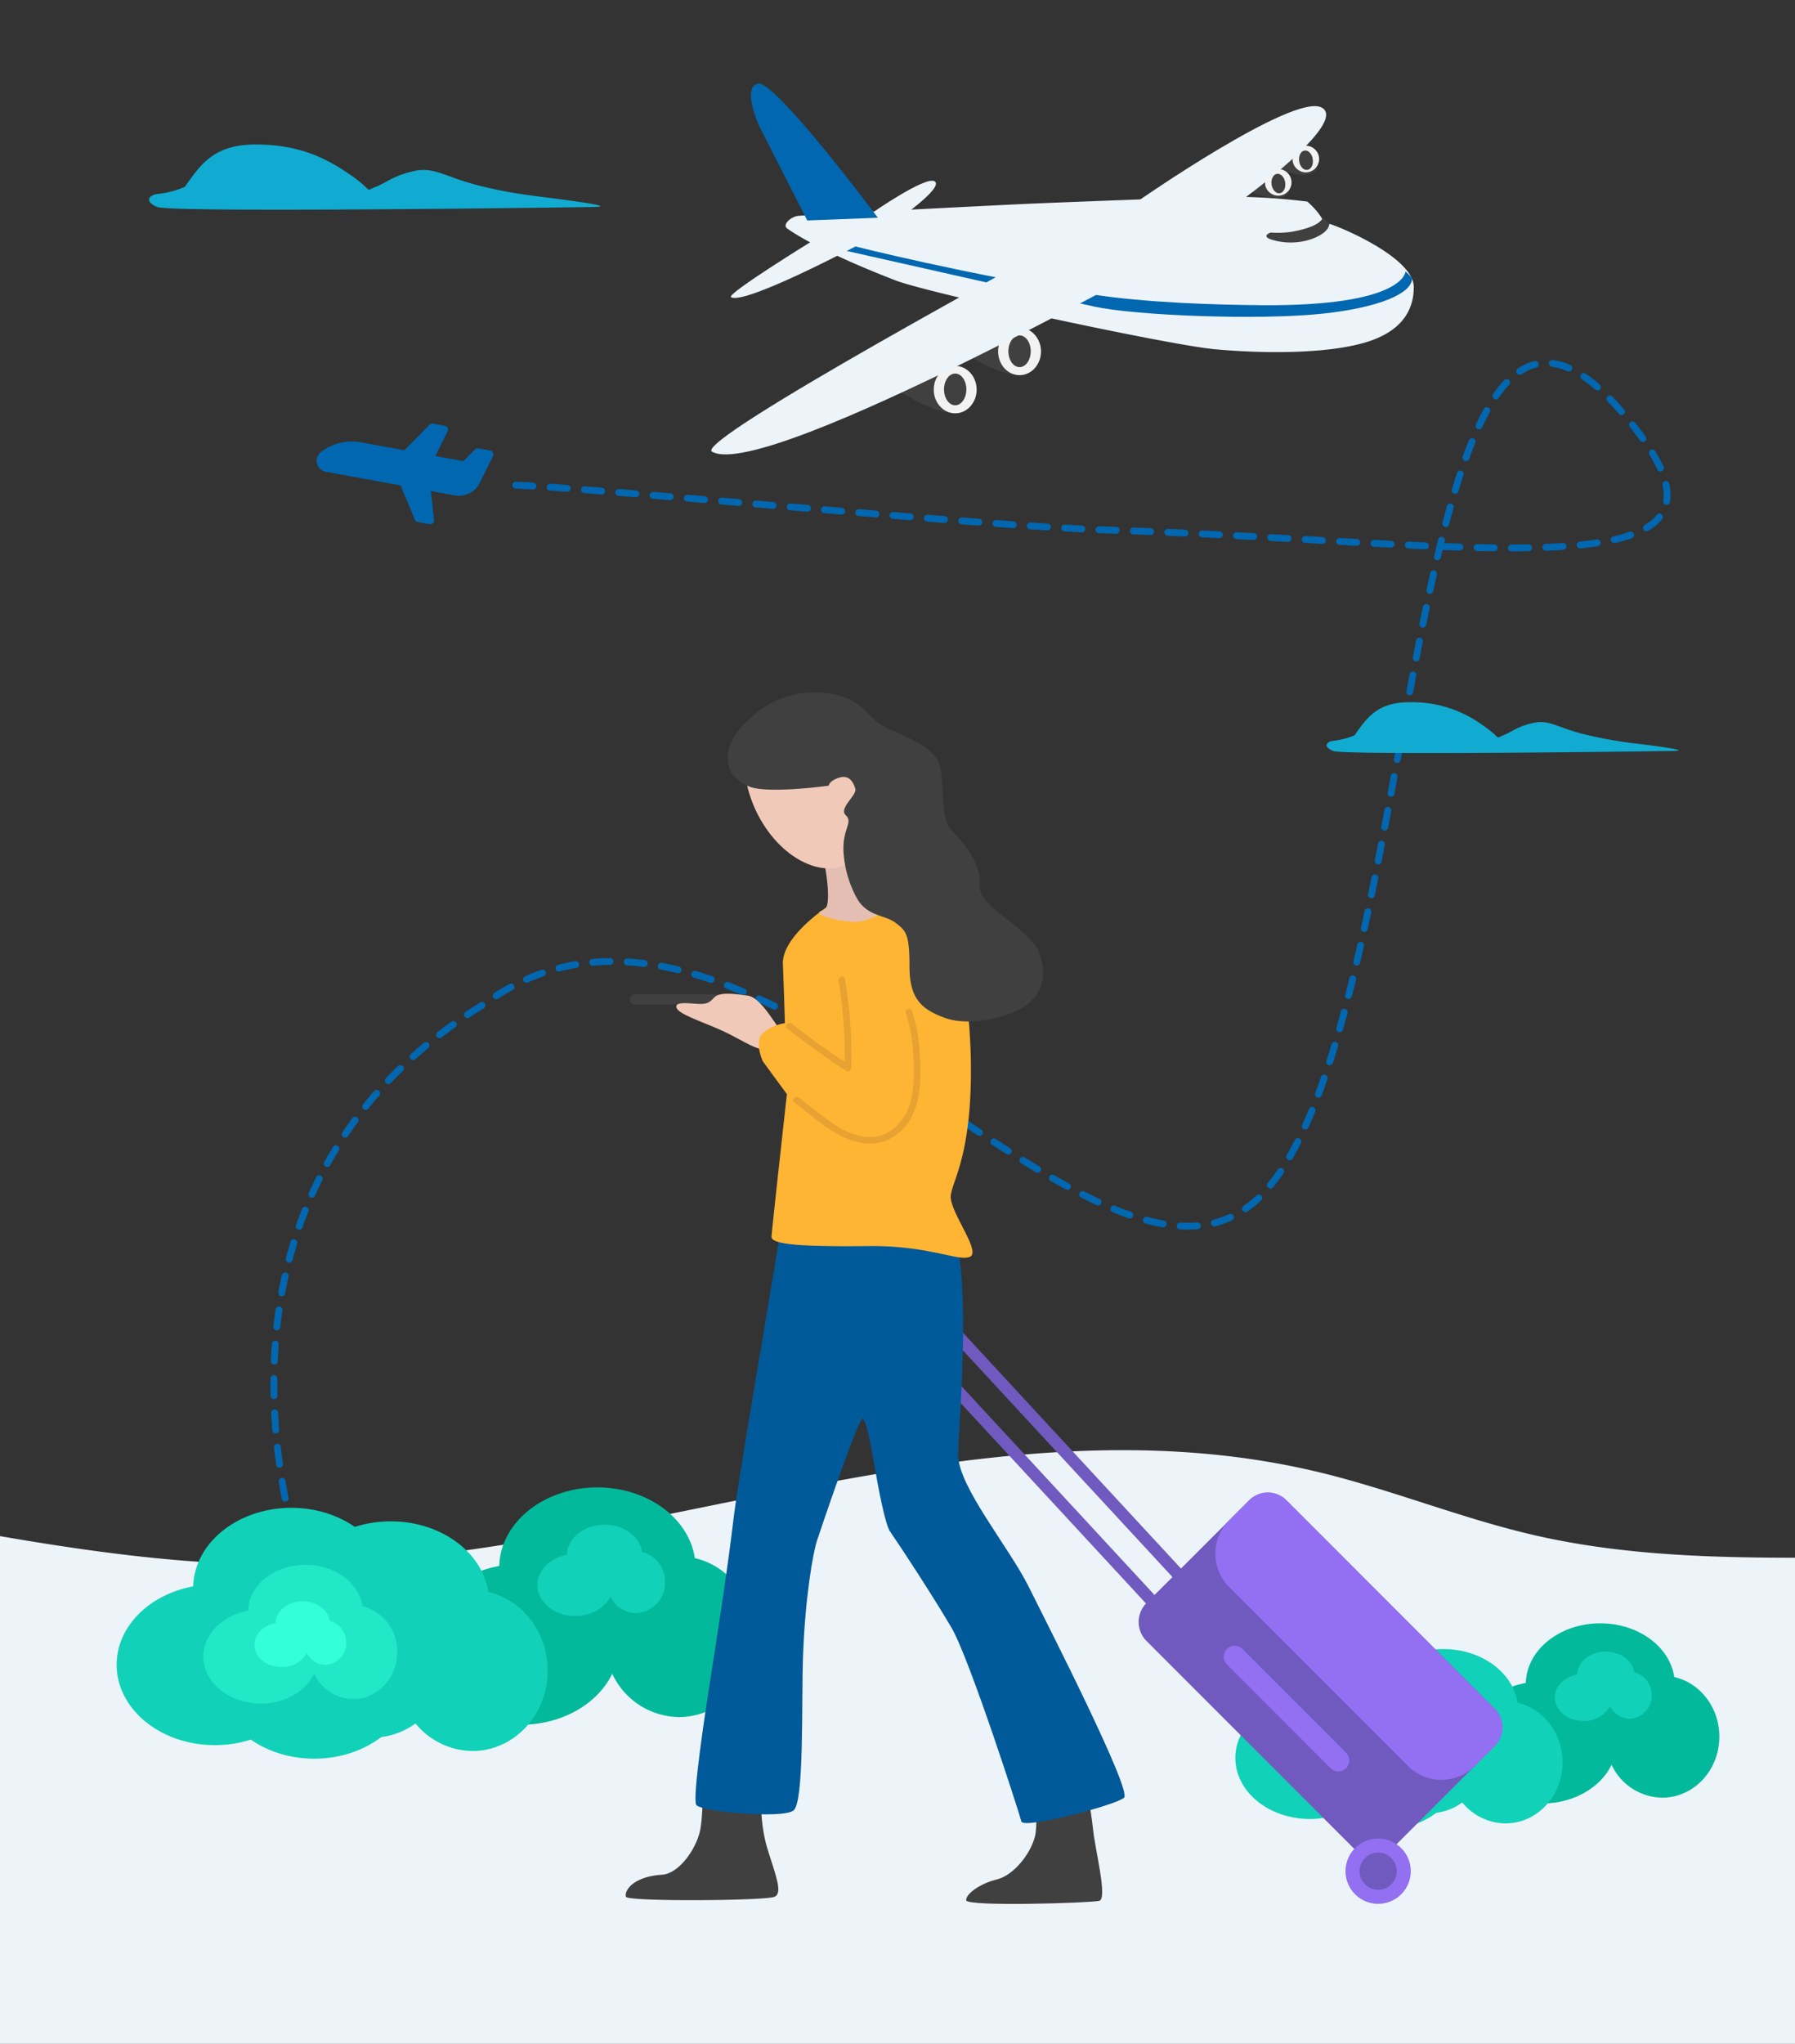
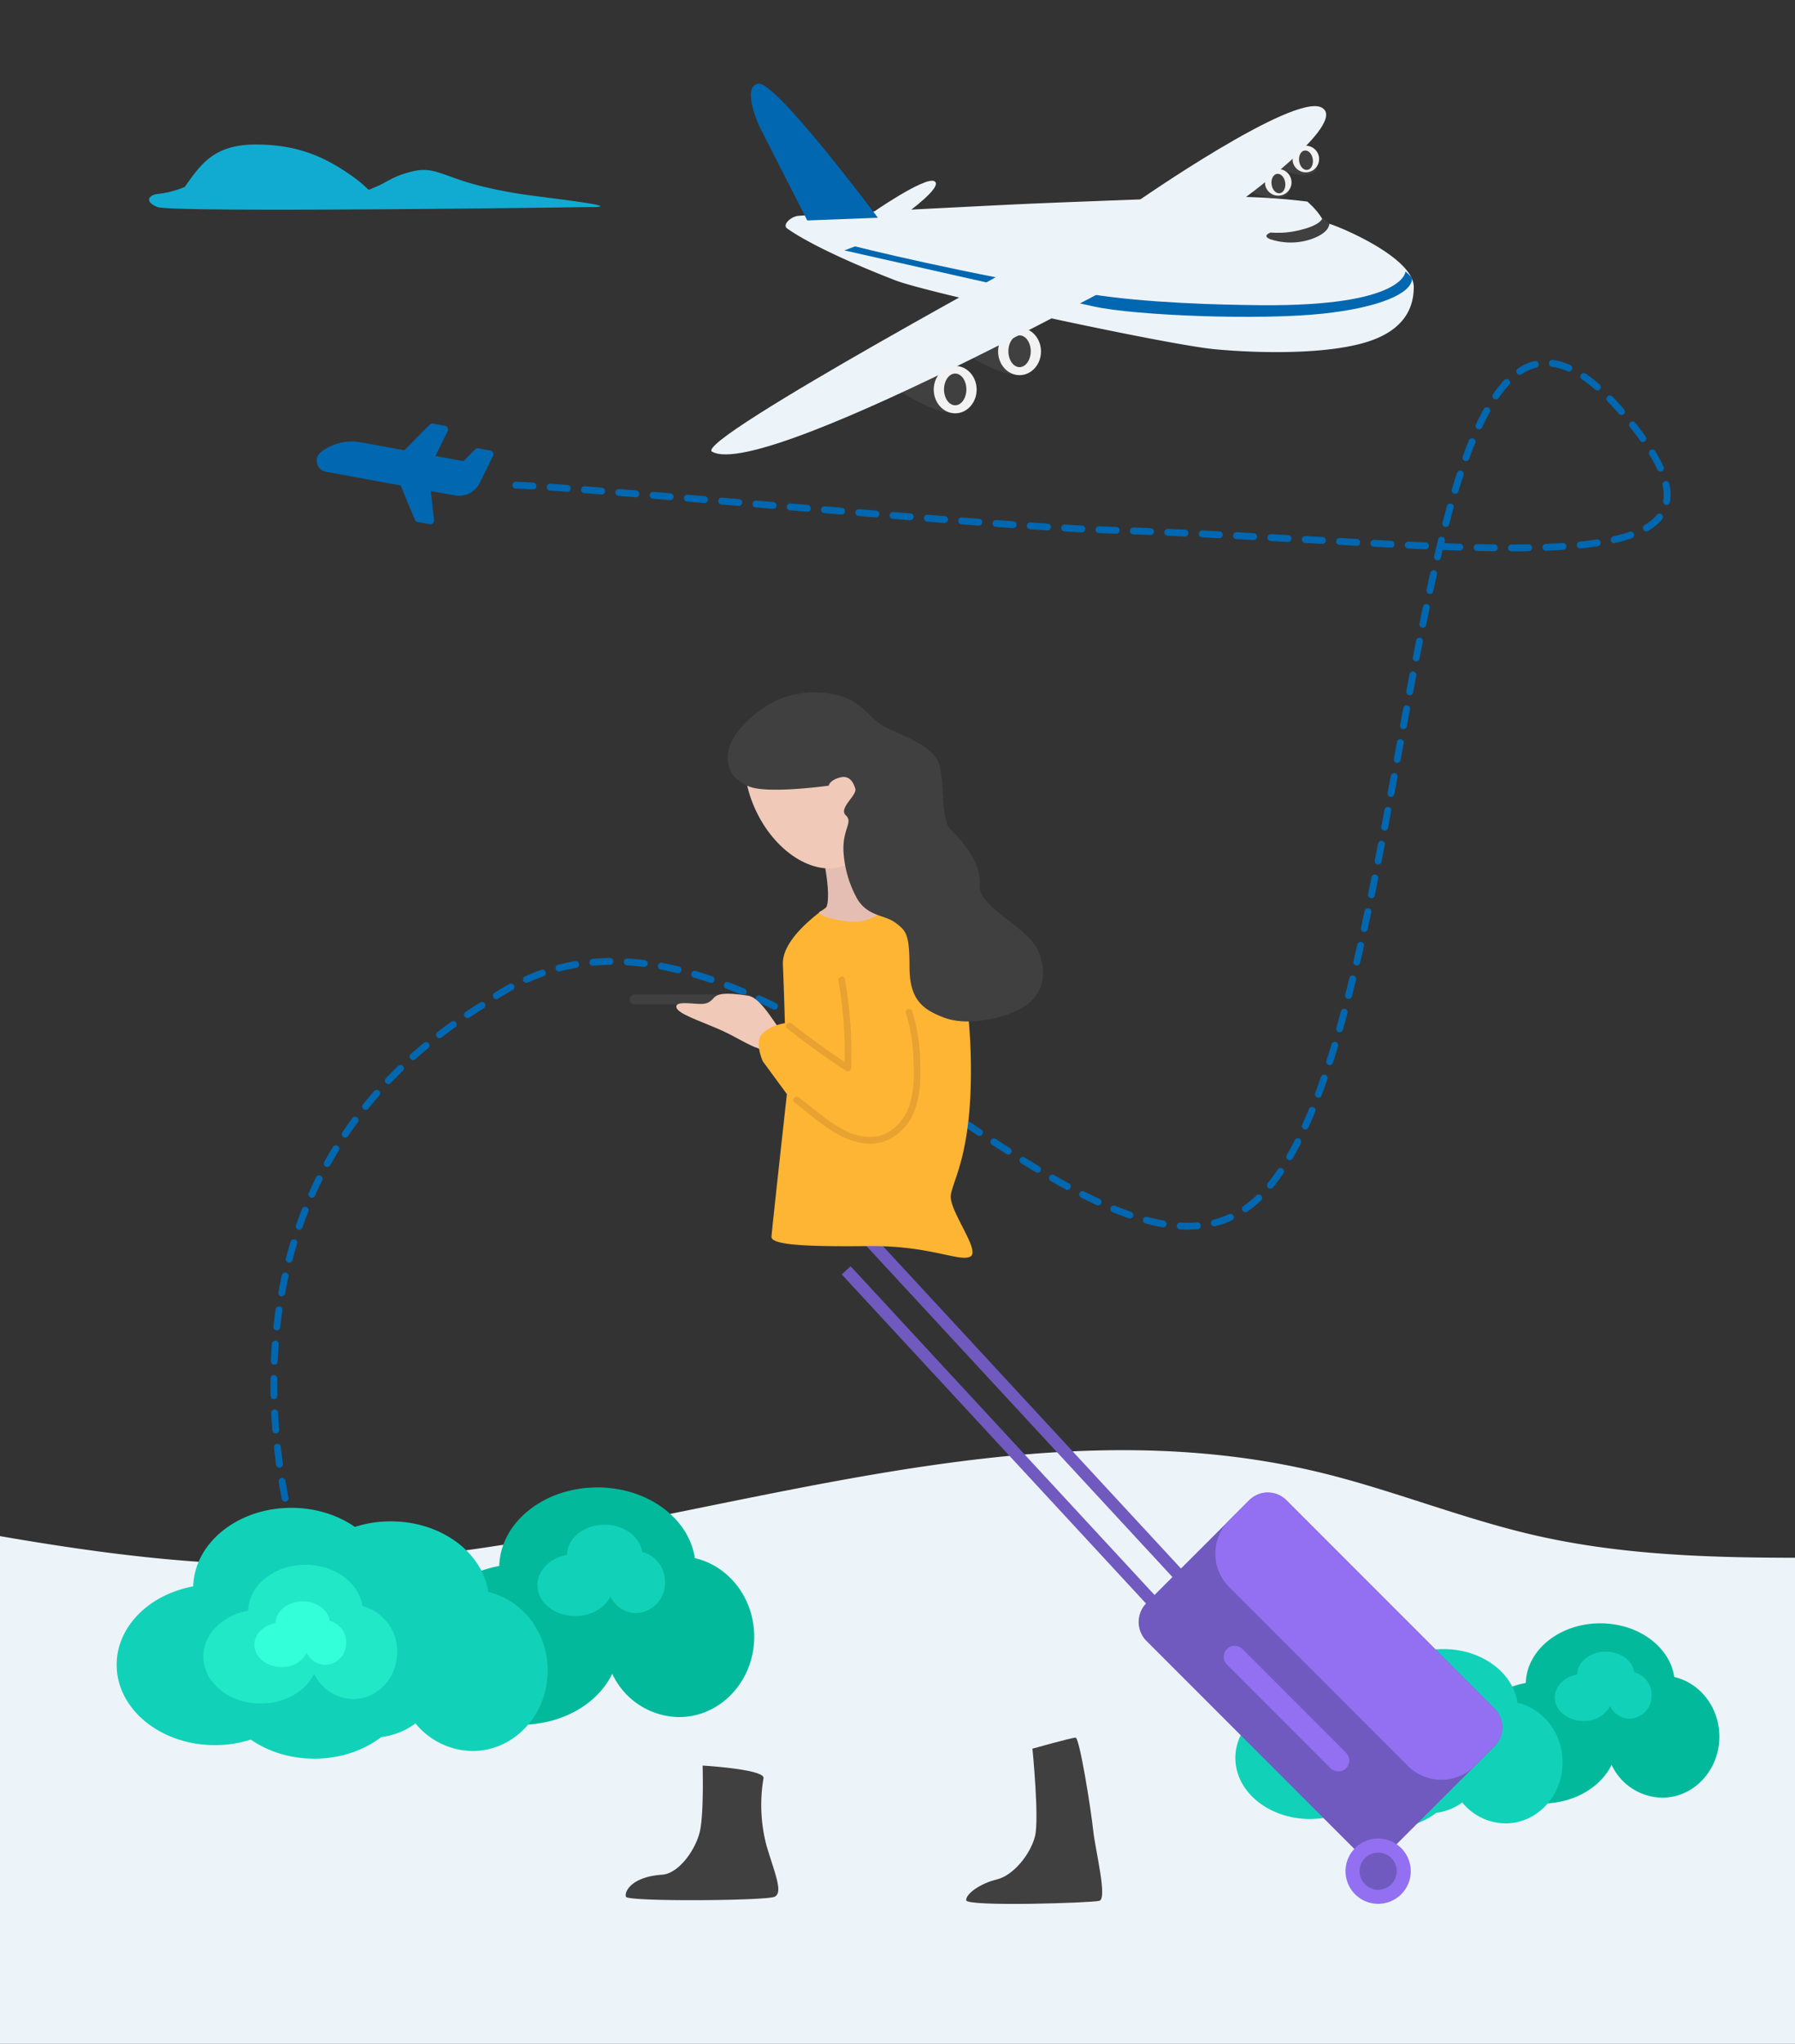
<svg xmlns="http://www.w3.org/2000/svg" width="522" height="594" viewBox="0 0 522 594">
  <rect x="0" y="0" width="522" height="594" fill="#333333" stroke="none" />
  <defs>
    <clipPath id="clip-path">
      <rect id="Rettangolo_486" data-name="Rettangolo 486" width="522" height="594" transform="translate(-14137 2309)" fill="none" stroke="#707070" stroke-width="1" />
    </clipPath>
    <clipPath id="clip-path-2">
      <rect id="Rettangolo_494" data-name="Rettangolo 494" width="131.236" height="18.943" fill="none" />
    </clipPath>
    <clipPath id="clip-path-3">
      <rect id="Rettangolo_494-2" data-name="Rettangolo 494" width="102.335" height="14.771" fill="none" />
    </clipPath>
    <clipPath id="clip-path-4">
      <rect id="Rettangolo_495" data-name="Rettangolo 495" width="204.278" height="107.785" fill="none" />
    </clipPath>
    <clipPath id="clip-path-5">
      <rect id="Rettangolo_490" data-name="Rettangolo 490" width="185.411" height="78.834" fill="none" />
    </clipPath>
    <clipPath id="clip-path-6">
      <rect id="Rettangolo_490-2" data-name="Rettangolo 490" width="140.745" height="59.843" fill="none" />
    </clipPath>
    <clipPath id="clip-path-7">
      <rect id="Rettangolo_493" data-name="Rettangolo 493" width="255.007" height="352.108" fill="none" />
    </clipPath>
  </defs>
  <g id="Gruppo_di_maschere_24" data-name="Gruppo di maschere 24" transform="translate(14137 -2309)" clip-path="url(#clip-path)">
    <g id="Group_163" data-name="Group 163" transform="translate(-14044.896 2432.099)">
      <g id="Group_160" data-name="Group 160" transform="translate(0 5.209)">
        <g id="Group_159" data-name="Group 159">
          <path id="Path_97" data-name="Path 97" d="M2446.325-434.661l-4.116-9.947-21.754-3.993a3.2,3.2,0,0,1-2.564-2.43,3.208,3.208,0,0,1,1.186-3.335h0a14.768,14.768,0,0,1,11.614-2.787l29.779,5.466,3.358-3.4a1.116,1.116,0,0,1,.989-.312l3.458.634a1.111,1.111,0,0,1,.793.6,1.109,1.109,0,0,1,0,.991l-3.864,7.824a6.748,6.748,0,0,1-7.241,3.635L2450.979-443l.939,8.424a1.112,1.112,0,0,1-.347.937,1.111,1.111,0,0,1-.959.281l-3.458-.634A1.113,1.113,0,0,1,2446.325-434.661Z" transform="translate(-2417.797 457.394)" fill="#0067b0" />
        </g>
      </g>
      <g id="Group_162" data-name="Group 162" transform="translate(24.852)">
        <g id="Group_161" data-name="Group 161">
          <path id="Path_98" data-name="Path 98" d="M2455.807-456.163a1.11,1.11,0,0,1,.27-1.115l7.653-7.741a1.111,1.111,0,0,1,.989-.312l3.458.634a1.112,1.112,0,0,1,.793.594,1.111,1.111,0,0,1,0,.991l-4.136,8.385a1.113,1.113,0,0,1-1.2.6l-6.975-1.281A1.111,1.111,0,0,1,2455.807-456.163Z" transform="translate(-2455.756 465.349)" fill="#0067b0" />
        </g>
      </g>
    </g>
    <path id="Path_96" data-name="Path 96" d="M2247.857-332.7c18.615.517,137.021,11.964,171,13,110.09,3.358,199.024,20.918,150-35-64-73-56,171-102,226s-149.333-110.667-228-53.333c-96,58.667-50.667,170.667-50.667,170.667" transform="translate(-16234.857 2782.701)" fill="none" stroke="#0067b0" stroke-linecap="round" stroke-linejoin="round" stroke-width="2.001" stroke-dasharray="5.003" />
    <path id="Tracciato_1120" data-name="Tracciato 1120" d="M3212.753-94.081l-407.345,2.013c-30.185.15-60.632.271-90.186-6.545-21.108-4.867-41.459-13.211-62.529-18.278-99.586-23.946-201.191,27.015-303.085,26.86-46.91-.071-93.167-11-139.521-19a1127.674,1127.674,0,0,0-362.954-3.33V49.692H3212.852Z" transform="translate(-16406.135 2853.749)" fill="#edf4f9" />
    <g id="Raggruppa_3193" data-name="Raggruppa 3193" transform="translate(-14093.649 2351)">
      <g id="Raggruppa_3192" data-name="Raggruppa 3192" transform="translate(0 0)" clip-path="url(#clip-path-2)">
        <path id="Tracciato_1166" data-name="Tracciato 1166" d="M10.381,12.33C14.948,5.936,18.7,0,30.982,0S51.025,3.653,58.331,8.676s4.11,5.024,7.535,3.653,5.023-3.2,10.96-4.567,8.676,1.37,18.039,3.882,16.668,3.2,23.518,4.11,17.124,2.289,10.96,2.4S6.5,19.871,2.39,18.155s-2.107-3.552,0-3.77a28.079,28.079,0,0,0,7.991-2.055" transform="translate(0 0)" fill="#11abd2" />
      </g>
    </g>
    <g id="Raggruppa_3196" data-name="Raggruppa 3196" transform="translate(-13751.199 2513.086)">
      <g id="Raggruppa_3192-2" data-name="Raggruppa 3192" transform="translate(0 0)" clip-path="url(#clip-path-3)">
-         <path id="Tracciato_1166-2" data-name="Tracciato 1166" d="M8.1,9.615C11.656,4.629,14.584,0,24.159,0A34.7,34.7,0,0,1,45.485,6.766c5.7,3.917,3.2,3.917,5.876,2.849s3.917-2.493,8.546-3.561S66.673,7.122,73.973,9.08a128.932,128.932,0,0,0,18.339,3.205c5.341.712,13.353,1.785,8.546,1.871s-95.79,1.338-98.995,0-1.643-2.77,0-2.94A21.9,21.9,0,0,0,8.1,9.615" transform="translate(0 0)" fill="#11abd2" />
-       </g>
+         </g>
    </g>
    <g id="Raggruppa_3195" data-name="Raggruppa 3195" transform="translate(-13930.143 2333.272)">
      <g id="Raggruppa_3194" data-name="Raggruppa 3194" clip-path="url(#clip-path-4)">
        <path id="Tracciato_1167" data-name="Tracciato 1167" d="M195.1,67.478c5.2,4.679,3.64,5.719,6.5,6.5s24.436,9.748,24.436,18.327-5.593,13.127-12.336,15.533c-11.421,4.075-31.856,3.834-45.634,2.534s-82.99-16.208-92.8-20.017C57.843,83.6,47.964,78.266,43.805,75.276c-1.478-1.062,1.04-3.38,3.119-3.639s57.191-3.12,69.669-3.64,38.475-1.494,49.132-1.82a184.387,184.387,0,0,1,29.375,1.3" transform="translate(-21.757 -33.158)" fill="#edf4f9" />
        <path id="Tracciato_1168" data-name="Tracciato 1168" d="M103.573,66.254s10.988-7.9,8.252-9.4-18.269,9.311-18.269,9.311,10.017.133,10.017.088" transform="translate(-46.942 -28.456)" fill="#edf4f9" />
        <path id="Tracciato_1169" data-name="Tracciato 1169" d="M340.331,78.3s-.26,1.95-5.849,3.38a26.069,26.069,0,0,1-9.229.91s-2.729.91-.13,1.95a18.806,18.806,0,0,0,11.438.13c6.2-2,5.719-4.809,5.719-4.809Z" transform="translate(-162.568 -39.288)" fill="#404040" />
        <path id="Tracciato_1170" data-name="Tracciato 1170" d="M60.016,39.013S30.121-1.021,25.182.019s.39,12.478.39,12.478l13.908,27.3Z" transform="translate(-11.582 0)" fill="#0067b0" />
        <path id="Tracciato_1171" data-name="Tracciato 1171" d="M240.842,102.276s-.13,10.2-42.113,9.813c-12.3-.114-33.21-.628-49.588-3.228C112.85,103.1,80.773,95,80.773,95l-3.119,1.169S143.473,111,150.3,112.486c12.162,2.641,47.908,4.022,66.365,2.073,16.8-1.775,26.06-6,26.06-10.2,0-.455-1.885-2.08-1.885-2.08" transform="translate(-38.963 -47.666)" fill="#0067b0" />
        <path id="Tracciato_1172" data-name="Tracciato 1172" d="M166.445,139.764l-19.41-4.419.607,11.092s10.052,6.585,15.684,6.065,4.506-3.38,4.506-3.38Z" transform="translate(-73.775 -67.91)" fill="#404040" />
        <path id="Tracciato_1173" data-name="Tracciato 1173" d="M167.383,149.35c0,3.8,2.793,6.889,6.239,6.889s6.239-3.084,6.239-6.889-2.794-6.889-6.239-6.889-6.239,3.084-6.239,6.889" transform="translate(-83.985 -71.48)" fill="#f2f2f2" />
        <path id="Tracciato_1174" data-name="Tracciato 1174" d="M173.383,151.524c0,2.549,1.455,4.615,3.25,4.615s3.25-2.066,3.25-4.615-1.455-4.614-3.25-4.614-3.25,2.066-3.25,4.614" transform="translate(-86.995 -73.713)" fill="#404040" />
        <path id="Tracciato_1175" data-name="Tracciato 1175" d="M337.433,35.888,325.2,34.876l1.333,6.721s6.711,3.148,10.105,2.342,2.458-2.456,2.458-2.456Z" transform="translate(-163.168 -17.499)" fill="#404040" />
        <path id="Tracciato_1176" data-name="Tracciato 1176" d="M339.392,41.08a3.867,3.867,0,1,0,3.212-4.749,4.064,4.064,0,0,0-3.212,4.749" transform="translate(-170.268 -18.212)" fill="#f2f2f2" />
        <path id="Tracciato_1177" data-name="Tracciato 1177" d="M343.054,42.169c.221,1.556,1.289,2.692,2.385,2.536s1.805-1.544,1.584-3.1-1.289-2.692-2.385-2.536-1.805,1.544-1.584,3.1" transform="translate(-172.108 -19.596)" fill="#404040" />
        <path id="Tracciato_1178" data-name="Tracciato 1178" d="M321.332,49.492l-12.238-1.013,1.334,6.721s6.711,3.149,10.105,2.342,2.458-2.455,2.458-2.455Z" transform="translate(-155.089 -24.324)" fill="#404040" />
        <path id="Tracciato_1179" data-name="Tracciato 1179" d="M323.293,54.683a3.867,3.867,0,1,0,3.212-4.749,4.064,4.064,0,0,0-3.212,4.749" transform="translate(-162.19 -25.037)" fill="#f2f2f2" />
        <path id="Tracciato_1180" data-name="Tracciato 1180" d="M326.954,55.772c.221,1.557,1.289,2.692,2.385,2.536s1.805-1.544,1.584-3.1-1.289-2.692-2.386-2.536-1.8,1.544-1.583,3.1" transform="translate(-164.03 -26.421)" fill="#404040" />
        <path id="Tracciato_1181" data-name="Tracciato 1181" d="M128.88,162.026l-19.41-4.419.606,11.091s10.052,6.585,15.684,6.065,4.506-3.379,4.506-3.379Z" transform="translate(-54.927 -79.08)" fill="#404040" />
        <path id="Tracciato_1182" data-name="Tracciato 1182" d="M129.817,171.611c0,3.805,2.793,6.889,6.239,6.889s6.239-3.084,6.239-6.889-2.794-6.889-6.239-6.889-6.239,3.084-6.239,6.889" transform="translate(-65.136 -82.65)" fill="#f2f2f2" />
        <path id="Tracciato_1183" data-name="Tracciato 1183" d="M135.817,173.786c0,2.548,1.455,4.614,3.25,4.614s3.25-2.066,3.25-4.614-1.455-4.614-3.25-4.614-3.25,2.066-3.25,4.614" transform="translate(-68.147 -84.883)" fill="#404040" />
        <path id="Tracciato_1184" data-name="Tracciato 1184" d="M140.459,92.127H101.725S-5.383,150,.212,153.217c15.6,8.968,140.247-61.09,140.247-61.09" transform="translate(0 -46.225)" fill="#edf4f9" />
        <path id="Tracciato_1185" data-name="Tracciato 1185" d="M277.764,41.3s32.365-23.266,24.306-27.685-53.811,27.425-53.811,27.425,29.505.39,29.505.26" transform="translate(-124.565 -6.622)" fill="#edf4f9" />
-         <path id="Tracciato_1186" data-name="Tracciato 1186" d="M51.079,91.4l-15.789.085s-25.368,15.6-23.859,16.472C15.636,110.375,51.079,91.4,51.079,91.4" transform="translate(-5.703 -45.86)" fill="#edf4f9" />
      </g>
    </g>
    <g id="Raggruppa_3188" data-name="Raggruppa 3188" transform="translate(-14103.078 2741.281)">
      <g id="Raggruppa_3187" data-name="Raggruppa 3187" clip-path="url(#clip-path-5)">
        <path id="Tracciato_1144" data-name="Tracciato 1144" d="M241.025,20.548C239.326,8.973,227.29,0,212.685,0,197.136,0,184.5,10.171,184.149,22.825c-12.744,2.344-22.266,11.652-22.266,22.786,0,12.9,12.784,23.362,28.553,23.362,12.08,0,22.4-6.14,26.571-14.811a21.751,21.751,0,0,0,19.411,12.586c12.083,0,21.878-10.459,21.878-23.362,0-11.214-7.4-20.579-17.271-22.838" transform="translate(-72.885)" fill="#02ba9b" />
        <path id="Tracciato_1145" data-name="Tracciato 1145" d="M253.027,27.619c-.653-4.452-5.282-7.9-10.9-7.9-5.98,0-10.841,3.912-10.975,8.779-4.9.9-8.564,4.482-8.564,8.764,0,4.963,4.917,8.986,10.982,8.986,4.646,0,8.615-2.362,10.22-5.7a8.366,8.366,0,0,0,7.466,4.841A8.714,8.714,0,0,0,259.67,36.4a8.871,8.871,0,0,0-6.643-8.785" transform="translate(-100.217 -8.877)" fill="#11d2b8" />
        <path id="Tracciato_1146" data-name="Tracciato 1146" d="M79.142,31.34c-1.7-11.575-13.735-20.547-28.34-20.547-15.55,0-28.186,10.171-28.537,22.825C9.522,35.961,0,45.27,0,56.4c0,12.9,12.784,23.362,28.553,23.362,12.079,0,22.4-6.14,26.571-14.812A21.751,21.751,0,0,0,74.535,77.54c12.084,0,21.879-10.459,21.879-23.362,0-11.214-7.4-20.579-17.271-22.838" transform="translate(0 -4.859)" fill="#11d2b8" />
        <path id="Tracciato_1147" data-name="Tracciato 1147" d="M131.753,38.485c-1.7-11.575-13.735-20.548-28.34-20.548-15.549,0-28.186,10.171-28.537,22.825C62.134,43.106,52.611,52.414,52.611,63.548c0,12.9,12.784,23.362,28.554,23.362,12.079,0,22.4-6.14,26.571-14.811a21.752,21.752,0,0,0,19.411,12.586c12.083,0,21.878-10.459,21.878-23.362,0-11.214-7.4-20.579-17.271-22.838" transform="translate(-23.687 -8.076)" fill="#11d2b8" />
        <path id="Tracciato_1148" data-name="Tracciato 1148" d="M92.135,52.909C91.141,46.142,84.105,40.9,75.567,40.9c-9.091,0-16.478,5.947-16.683,13.344-7.45,1.371-13.017,6.813-13.017,13.321,0,7.543,7.474,13.658,16.692,13.658,7.063,0,13.1-3.59,15.535-8.659a12.716,12.716,0,0,0,11.348,7.359c7.063,0,12.79-6.115,12.79-13.658a13.483,13.483,0,0,0-10.1-13.352" transform="translate(-20.651 -18.413)" fill="#21e8c6" />
        <path id="Tracciato_1149" data-name="Tracciato 1149" d="M94.763,65.887c-.471-3.205-3.8-5.69-7.848-5.69-4.306,0-7.806,2.816-7.9,6.321-3.529.649-6.166,3.227-6.166,6.31,0,3.573,3.54,6.47,7.907,6.47a8.042,8.042,0,0,0,7.358-4.1,6.023,6.023,0,0,0,5.376,3.485,6.274,6.274,0,0,0,6.058-6.469,6.387,6.387,0,0,0-4.783-6.324" transform="translate(-32.798 -27.103)" fill="#33ffd8" />
      </g>
    </g>
    <g id="Raggruppa_3197" data-name="Raggruppa 3197" transform="translate(-13777.745 2780.777)">
      <g id="Raggruppa_3187-2" data-name="Raggruppa 3187" clip-path="url(#clip-path-6)">
        <path id="Tracciato_1144-2" data-name="Tracciato 1144" d="M221.96,15.6C220.67,6.812,211.533,0,200.447,0c-11.8,0-21.4,7.721-21.662,17.327-9.674,1.779-16.9,8.845-16.9,17.3,0,9.794,9.7,17.734,21.674,17.734,9.17,0,17-4.661,20.17-11.243a16.511,16.511,0,0,0,14.735,9.554c9.172,0,16.608-7.94,16.608-17.734,0-8.513-5.618-15.621-13.111-17.337" transform="translate(-94.325)" fill="#02ba9b" />
        <path id="Tracciato_1145-2" data-name="Tracciato 1145" d="M245.695,25.715c-.5-3.379-4.01-6-8.274-6-4.54,0-8.23,2.97-8.331,6.664-3.72.684-6.5,3.4-6.5,6.653,0,3.768,3.733,6.821,8.336,6.821a8.479,8.479,0,0,0,7.758-4.324,6.351,6.351,0,0,0,5.667,3.675,6.615,6.615,0,0,0,6.388-6.82,6.734,6.734,0,0,0-5.043-6.668" transform="translate(-129.696 -11.488)" fill="#11d2b8" />
        <path id="Tracciato_1146-2" data-name="Tracciato 1146" d="M60.077,26.391c-1.29-8.786-10.426-15.6-21.513-15.6-11.8,0-21.4,7.721-21.662,17.326C7.228,29.9,0,36.964,0,45.416,0,55.211,9.7,63.15,21.675,63.15c9.169,0,17-4.661,20.17-11.244a16.511,16.511,0,0,0,14.735,9.554c9.173,0,16.608-7.94,16.608-17.734,0-8.512-5.618-15.621-13.111-17.337" transform="translate(0 -6.289)" fill="#11d2b8" />
        <path id="Tracciato_1147-2" data-name="Tracciato 1147" d="M112.688,33.535c-1.29-8.786-10.426-15.6-21.513-15.6-11.8,0-21.4,7.721-21.662,17.326-9.673,1.779-16.9,8.845-16.9,17.3,0,9.794,9.7,17.734,21.675,17.734,9.169,0,17-4.661,20.17-11.243a16.512,16.512,0,0,0,14.735,9.554c9.172,0,16.608-7.94,16.608-17.734,0-8.513-5.618-15.622-13.111-17.337" transform="translate(-30.655 -10.451)" fill="#11d2b8" />
        <path id="Tracciato_1148-2" data-name="Tracciato 1148" d="M80.989,50.015c-.755-5.137-6.1-9.119-12.577-9.119-6.9,0-12.509,4.514-12.664,10.129-5.655,1.04-9.881,5.171-9.881,10.112,0,5.726,5.674,10.368,12.671,10.368,5.361,0,9.941-2.725,11.792-6.573a9.653,9.653,0,0,0,8.614,5.586c5.361,0,9.709-4.642,9.709-10.368a10.235,10.235,0,0,0-7.665-10.135" transform="translate(-26.726 -23.829)" fill="#21e8c6" />
        <path id="Tracciato_1149-2" data-name="Tracciato 1149" d="M89.484,64.516C89.126,62.083,86.6,60.2,83.526,60.2c-3.268,0-5.925,2.138-6,4.8-2.679.493-4.681,2.45-4.681,4.79,0,2.712,2.687,4.911,6,4.911a6.1,6.1,0,0,0,5.585-3.114,4.572,4.572,0,0,0,4.081,2.645,4.762,4.762,0,0,0,4.6-4.911,4.849,4.849,0,0,0-3.631-4.8" transform="translate(-42.446 -35.075)" fill="#33ffd8" />
      </g>
    </g>
    <g id="Raggruppa_3191" data-name="Raggruppa 3191" transform="translate(-13955.039 2510.22)">
      <rect id="Rettangolo_491" data-name="Rettangolo 491" width="3.502" height="158.904" transform="matrix(0.734, -0.679, 0.679, 0.734, 65.891, 156.462)" fill="#705abf" />
      <rect id="Rettangolo_492" data-name="Rettangolo 492" width="3.502" height="158.904" transform="matrix(0.734, -0.679, 0.679, 0.734, 62.826, 169.157)" fill="#705abf" />
      <g id="Raggruppa_3190" data-name="Raggruppa 3190">
        <g id="Raggruppa_3189" data-name="Raggruppa 3189" clip-path="url(#clip-path-7)">
          <path id="Tracciato_1150" data-name="Tracciato 1150" d="M333.309,432.106l-29.781,29.781a7.81,7.81,0,0,1-11.013,0l-60.4-60.4a7.81,7.81,0,0,1,0-11.013L261.9,360.7a7.811,7.811,0,0,1,11.014,0l60.4,60.4a7.811,7.811,0,0,1,0,11.014" transform="translate(-80.678 -125.81)" fill="#705abf" />
          <path id="Tracciato_1151" data-name="Tracciato 1151" d="M345.551,431.872l-5.933,5.933a13.721,13.721,0,0,1-19.348,0l-52.063-52.063a13.721,13.721,0,0,1,0-19.348l5.932-5.932a7.559,7.559,0,0,1,10.659,0l60.752,60.752a7.559,7.559,0,0,1,0,10.659" transform="translate(-92.743 -125.754)" fill="#9270f1" />
          <path id="Tracciato_1152" data-name="Tracciato 1152" d="M303.548,462.543h0a3.2,3.2,0,0,1-4.509,0l-30.132-30.132a3.188,3.188,0,1,1,4.509-4.509l30.132,30.132a3.2,3.2,0,0,1,0,4.509" transform="translate(-94.063 -149.872)" fill="#9270f1" />
          <path id="Tracciato_1153" data-name="Tracciato 1153" d="M341.518,522.754a9.485,9.485,0,1,1-9.484-9.484,9.484,9.484,0,0,1,9.484,9.484" transform="translate(-113.218 -180.163)" fill="#9270f1" />
          <path id="Tracciato_1154" data-name="Tracciato 1154" d="M339.643,524.964a5.4,5.4,0,1,1-5.4-5.4,5.4,5.4,0,0,1,5.4,5.4" transform="translate(-115.427 -182.372)" fill="#705abf" />
          <path id="Tracciato_1155" data-name="Tracciato 1155" d="M35.538,138.162H3.242a1.459,1.459,0,1,1,0-2.919h32.3a1.459,1.459,0,0,1,0,2.919" transform="translate(-0.625 -47.472)" fill="#404040" />
          <path id="Tracciato_1156" data-name="Tracciato 1156" d="M22.364,480.593s.389,12.841-.681,18.581c-1.016,5.45-6.105,12.8-11.089,13.132-8.852.583-11.09,4.961-10.506,6.42s40.565,1.168,43.192,0,0-7-2.335-14.884a46.159,46.159,0,0,1-.875-19.553c.584-2.627-17.7-3.7-17.7-3.7" transform="translate(0 -168.693)" fill="#404040" />
          <path id="Tracciato_1157" data-name="Tracciato 1157" d="M171.832,471.287s2.042,20.429.729,25.536-6.226,11.284-11.041,12.451-9.095,4.183-8.95,6.08,36.284.779,38.717.147-1.216-14.884-1.8-20.574-3.94-26.849-5.107-26.849-12.549,3.21-12.549,3.21" transform="translate(-53.553 -164.3)" fill="#404040" />
          <path id="Tracciato_1158" data-name="Tracciato 1158" d="M53.278,145.644c-.973,0-5.642-9.533-9.728-10.117s-8.366-1.167-9.922.584-2.529,1.946-5.253,1.751-6.226-.584-5.642,1.168,6.42,3.7,11.867,6.031,8.56,4.669,12.063,5.836,6.615-5.254,6.615-5.254" transform="translate(-7.957 -47.367)" fill="#f1c9b8" />
-           <path id="Tracciato_1159" data-name="Tracciato 1159" d="M56.488,236.57s-5.832,35.007-7.782,46.5c-3.7,21.791-5.873,35.808-6.42,40.468-1.6,13.667-4.625,33.109-6.858,47.374-1.508,9.63-5.107,33.512-3.94,35.458s25.2,4.134,28.308,1.6,2.284-31.331,2.723-44.358C63.1,346.3,65.444,333.05,66.6,329.568c4.669-14.008,12.257-35.41,13.23-35.41s2.284,6.736,3.307,12.695c1.362,7.929,3.336,18.065,4.669,19.991,3.5,5.059,12.646,19.067,17.9,28.016s19.747,53.989,20.331,56.324,27.53-4.767,29.864-6.907-22.179-50.2-27.821-61.479S107.851,314,107.656,304.859c-.125-5.849,4.669-56.811-2.53-67.317-1.527-2.23-17.315,3.7-24.319,3.307s-24.32-4.28-24.32-4.28" transform="translate(-10.972 -83.038)" fill="#005998" />
          <path id="Tracciato_1160" data-name="Tracciato 1160" d="M84.924,90.34s-18.677,10.506-18.289,20.234.584,17.121.584,17.121-4.281.583-6.615,3.113.195,7.977.195,7.977l7,9.533s-4.329,39.008-4.475,41.44,10.311,2.919,28.21,2.724,26.363,4.669,29.573,3.064-6.226-13.376-5.643-17.85,6.226-12.257,5.838-38.717-7-46.109-10.312-48.444-16.148,2.529-20.429,2.918a5.38,5.38,0,0,1-5.642-3.113" transform="translate(-20.925 -31.557)" fill="#ffb534" />
          <path id="Tracciato_1161" data-name="Tracciato 1161" d="M87.717,70.221s3.5,15.759,0,16.343,2.626,2.919,8.754,3.21,11.09-4.962,11.09-4.962L99.39,65.844Z" transform="translate(-30.43 -23.112)" fill="#e5beb3" />
          <path id="Tracciato_1162" data-name="Tracciato 1162" d="M87.767,21.448c6.07,12.561,4.033,26.1-4.548,30.25S62.761,49.025,56.692,36.465s-4.033-26.1,4.548-30.251S81.7,8.888,87.767,21.448" transform="translate(-18.672 -1.755)" fill="#f1c9b8" />
          <path id="Tracciato_1163" data-name="Tracciato 1163" d="M46.089,21.622c-.583-2.114-1.816-7.718,7.831-15.515a26.762,26.762,0,0,1,23.2-5.4c8.269,1.848,9.339,7,14.884,9.63s11.965,4.816,14.591,9.193.584,16.926,3.941,20.283,9.046,9.776,8.463,16.2S133.136,68.2,136.071,75.271c3.211,7.734.438,13.862-5.69,16.926s-15.613,4.669-21.741,2.335S98.57,89.425,98.57,79.794s-1.021-10.506-4.085-12.84S86.314,65.2,83.25,59.8a32.1,32.1,0,0,1-3.891-13.862c-.194-6.42,2.87-8.171.681-10.214s3.355-5.836,2.772-7.733-1.75-4.086-4.669-3.21-3.065,2.334-3.065,2.334-17.717,2.467-23.152.243c-4.281-1.751-5.448-4.329-5.837-5.74" transform="translate(-16.041 0)" fill="#404040" />
          <path id="Tracciato_1164" data-name="Tracciato 1164" d="M72.161,142.321q8.291,6.578,17.164,12.362a.982.982,0,0,0,1.465-.84,128.206,128.206,0,0,0-1.84-25.895c-.214-1.233-2.09-.71-1.877.517a125.641,125.641,0,0,1,1.77,25.378l1.465-.84q-8.661-5.635-16.77-12.058c-.972-.771-2.358.6-1.377,1.377" transform="translate(-25.211 -44.664)" fill="#e8a231" />
          <path id="Tracciato_1165" data-name="Tracciato 1165" d="M75.341,168.875c3.992,3.122,7.9,6.584,12.3,9.122,4.076,2.347,9.1,3.8,13.727,2.3a14.777,14.777,0,0,0,8.591-8.178c2.036-4.543,2.16-9.513,2.024-14.4a52.806,52.806,0,0,0-2.335-15.289c-.391-1.184-2.271-.677-1.877.518a46.228,46.228,0,0,1,2.185,12.518c.2,4.468.394,9.07-.868,13.411a14.316,14.316,0,0,1-6.883,8.99c-3.944,1.994-8.674,1.01-12.435-.92a42.105,42.105,0,0,1-6.312-4.178c-2.262-1.737-4.5-3.51-6.742-5.267-.976-.763-2.364.606-1.377,1.377" transform="translate(-26.326 -49.756)" fill="#e8a231" />
        </g>
      </g>
    </g>
  </g>
</svg>